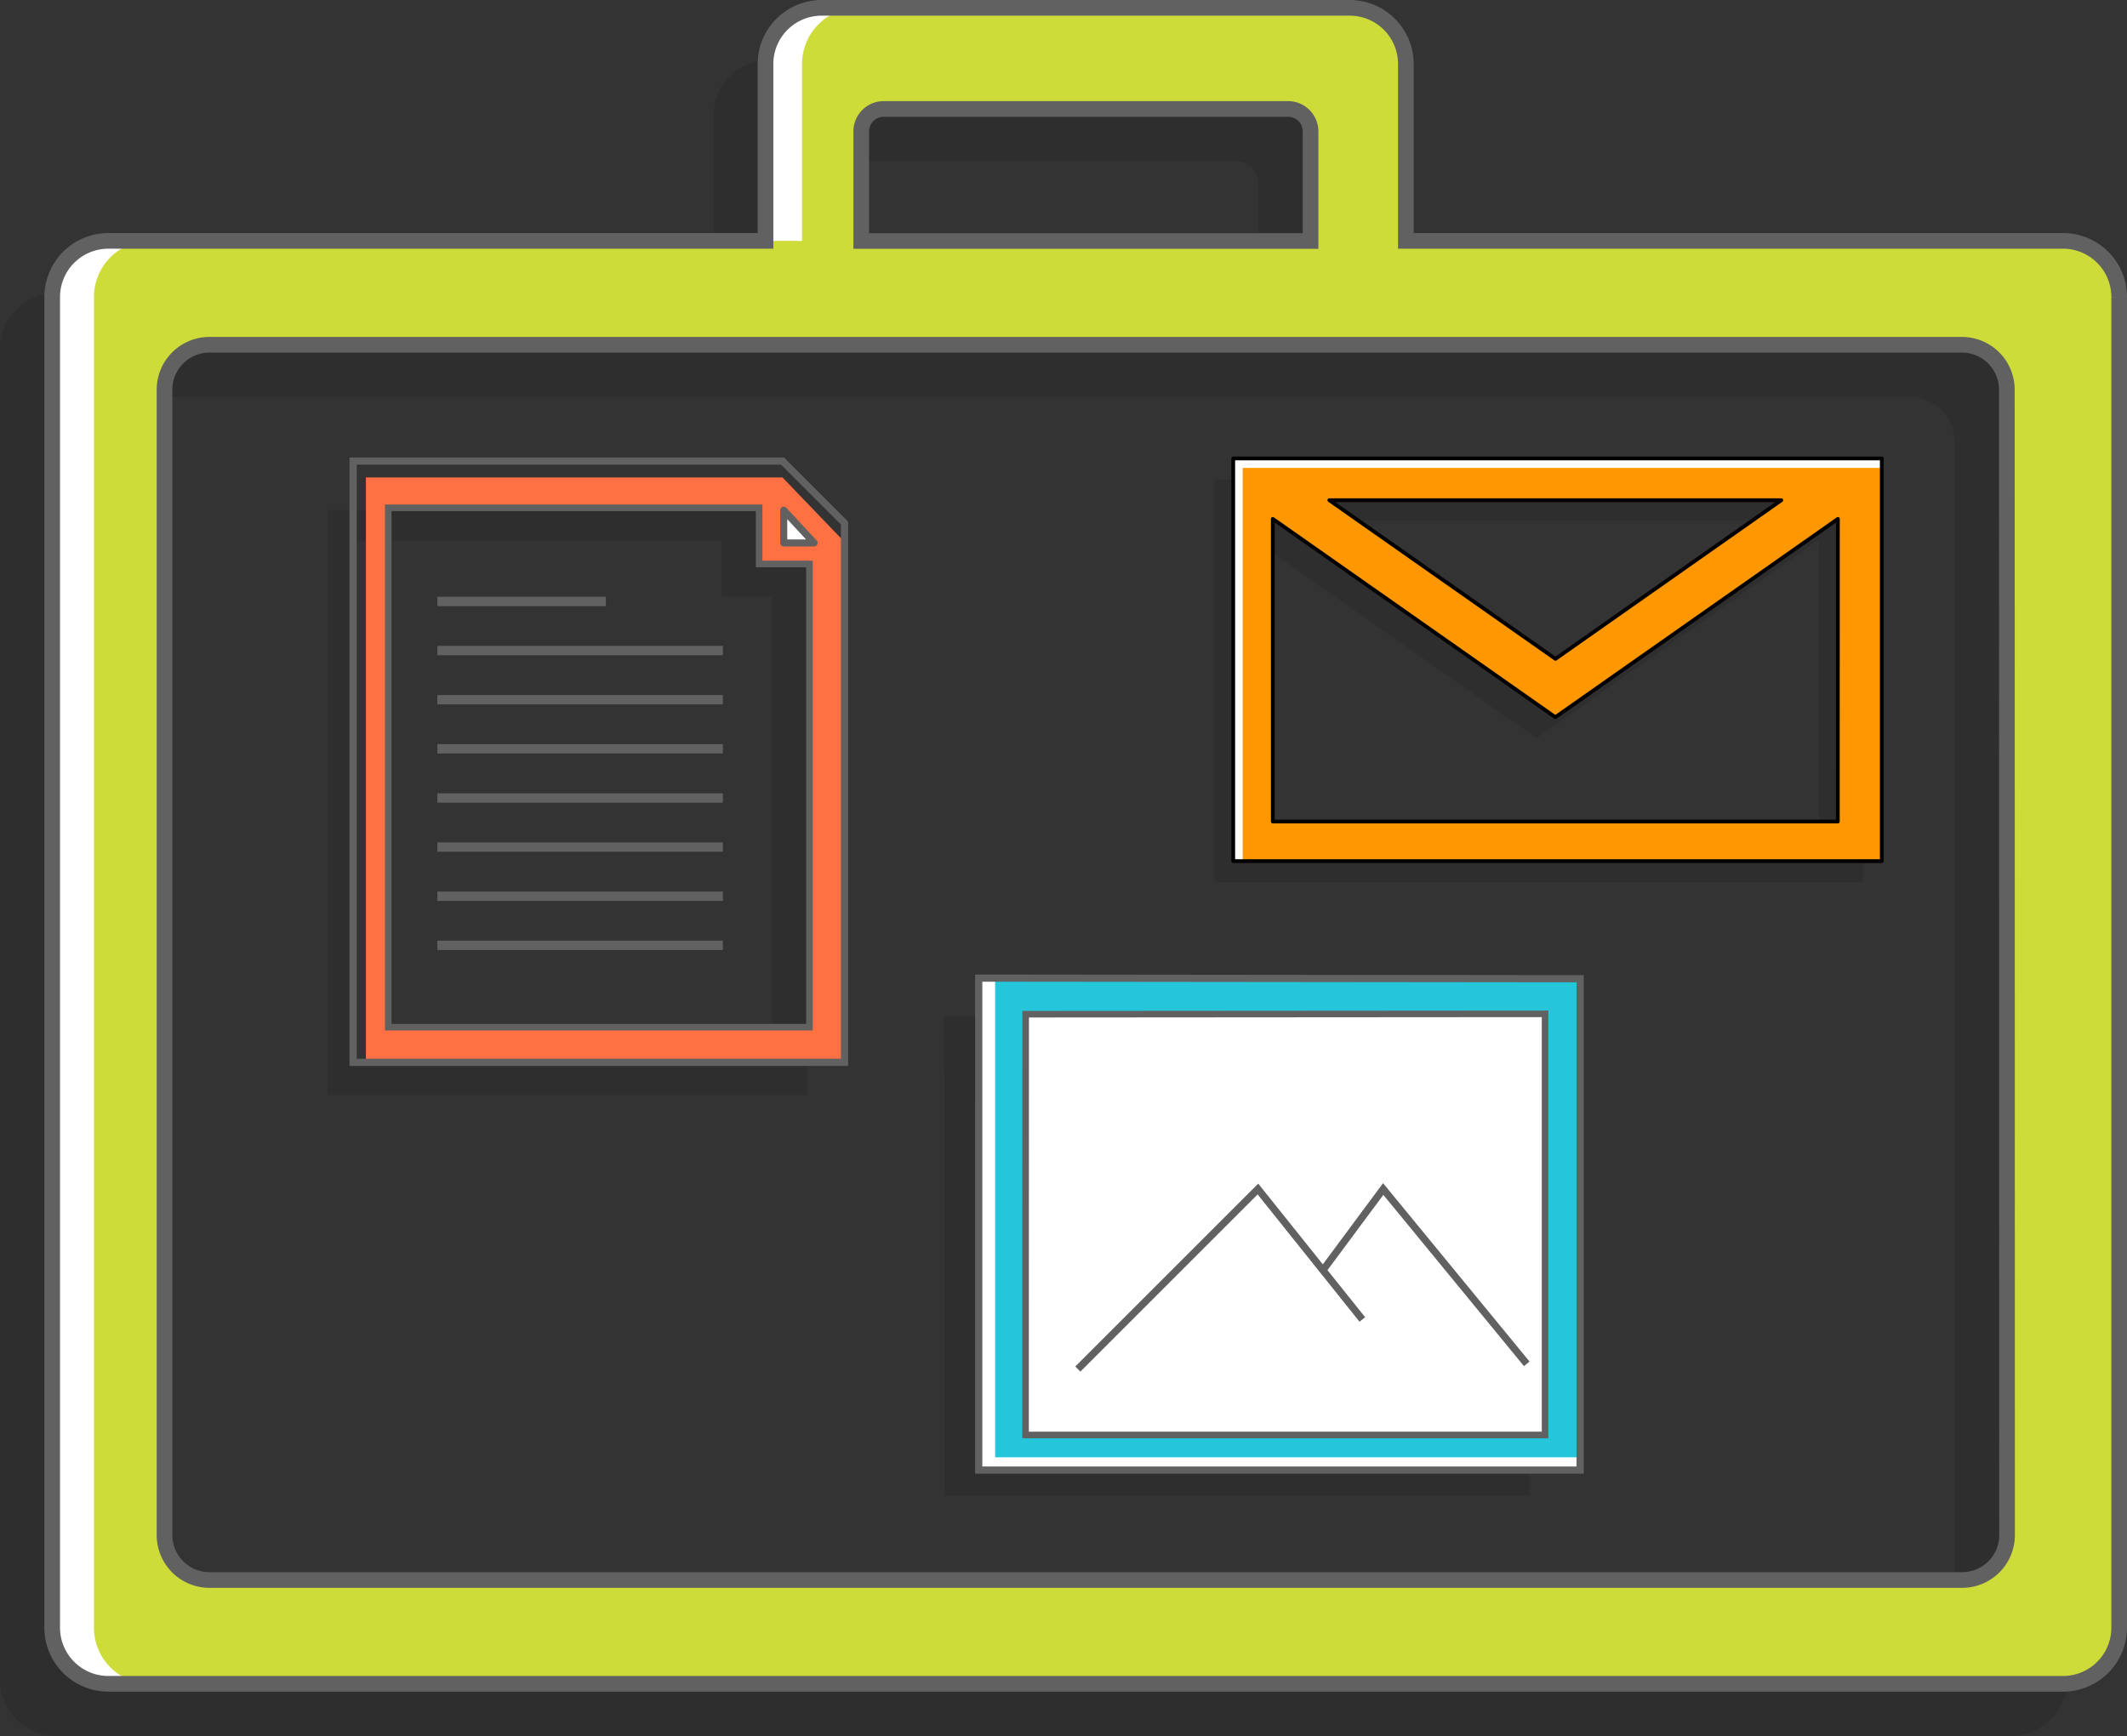
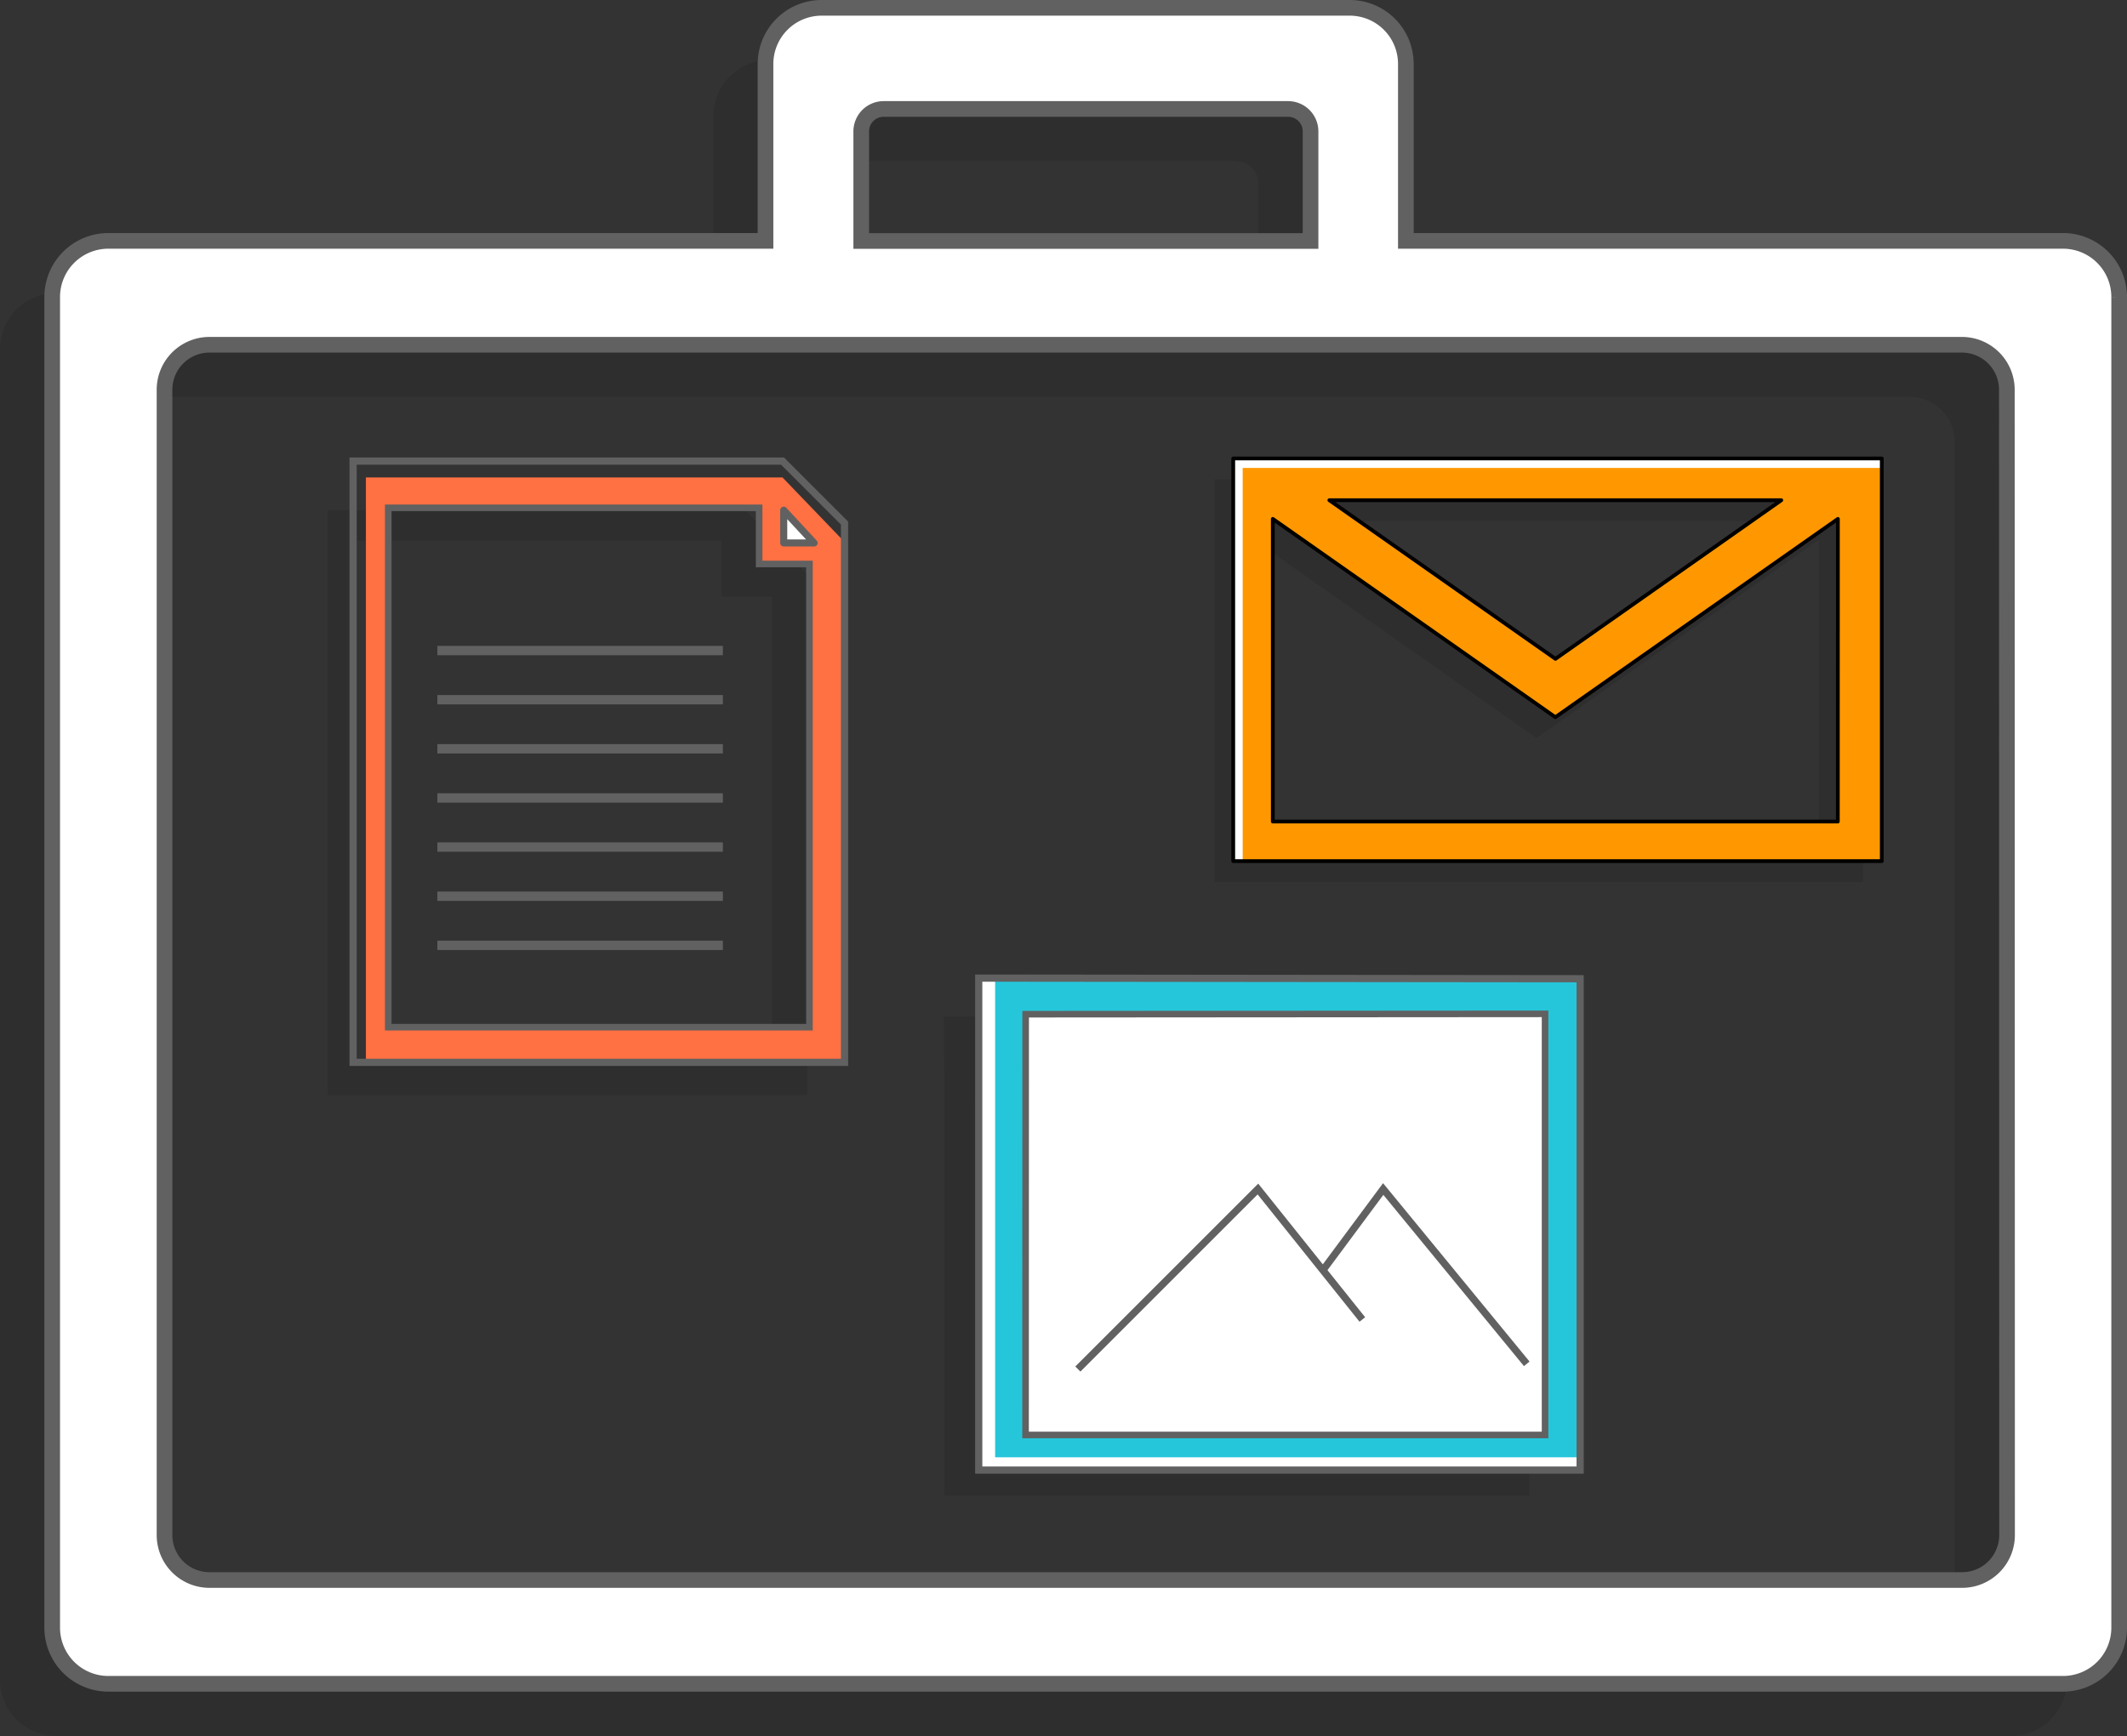
<svg xmlns="http://www.w3.org/2000/svg" viewBox="0 0 407.5 332.71">
  <rect x="0" y="0" width="407.5" height="332.71" fill="#333333" stroke="none" />
  <defs>
    <style>
      .cls-1 {
        opacity: 0.1;
      }

      .cls-11, .cls-2 {
        fill: #fff;
      }

      .cls-3 {
        fill: #cddc39;
      }

      .cls-10, .cls-4, .cls-6, .cls-8, .cls-9 {
        fill: none;
      }

      .cls-10, .cls-11, .cls-4, .cls-8, .cls-9 {
        stroke: #616161;
      }

      .cls-10, .cls-4, .cls-8, .cls-9 {
        stroke-miterlimit: 10;
      }

      .cls-4 {
        stroke-width: 3px;
      }

      .cls-5 {
        fill: #ff9800;
      }

      .cls-6 {
        stroke: #000;
        stroke-width: 0.72px;
      }

      .cls-11, .cls-6 {
        stroke-linecap: round;
        stroke-linejoin: round;
      }

      .cls-7 {
        fill: #ff7043;
      }

      .cls-8 {
        stroke-width: 1.38px;
      }

      .cls-9 {
        stroke-width: 1.26px;
      }

      .cls-10 {
        stroke-width: 1.79px;
      }

      .cls-11 {
        stroke-width: 1.35px;
      }

      .cls-12 {
        fill: #26c6da;
      }

      .cls-13 {
        fill: #ffeb3b;
      }
    </style>
  </defs>
  <title>store</title>
  <g id="shadow">
    <path class="cls-1" d="M429.24,144.3H303.34V110.4a10.76,10.76,0,0,0-10.76-10.76H191.42a10.76,10.76,0,0,0-10.76,10.76v33.9H54.76A10.76,10.76,0,0,0,44,155.06v255a10.76,10.76,0,0,0,10.76,10.76H429.24A10.76,10.76,0,0,0,440,410.1v-255A10.76,10.76,0,0,0,429.24,144.3ZM199,123.32a4.3,4.3,0,0,1,4.3-4.3h77.48a4.3,4.3,0,0,1,4.3,4.3v21H199Zm219.52,269a8.61,8.61,0,0,1-8.61,8.61H74.13a8.61,8.61,0,0,1-8.61-8.61V172.82a8.61,8.61,0,0,1,8.61-8.61H409.87a8.61,8.61,0,0,1,8.61,8.61Z" transform="translate(-44 -88.14)" />
  </g>
  <g id="white">
    <path class="cls-2" d="M439.24,134.3H313.34V100.4a10.76,10.76,0,0,0-10.76-10.76H201.42a10.76,10.76,0,0,0-10.76,10.76v33.9H64.76A10.76,10.76,0,0,0,54,145.06v255a10.76,10.76,0,0,0,10.76,10.76H439.24A10.76,10.76,0,0,0,450,400.1v-255A10.76,10.76,0,0,0,439.24,134.3ZM209,113.32a4.3,4.3,0,0,1,4.3-4.3h77.48a4.3,4.3,0,0,1,4.3,4.3v21H209Zm219.52,269a8.61,8.61,0,0,1-8.61,8.61H84.13a8.61,8.61,0,0,1-8.61-8.61V162.82a8.61,8.61,0,0,1,8.61-8.61H419.87a8.61,8.61,0,0,1,8.61,8.61Z" transform="translate(-44 -88.14)" />
  </g>
  <g id="color">
-     <path class="cls-3" d="M439.24,134.3H313.34V100.4a10.76,10.76,0,0,0-10.76-10.76H208.42a10.76,10.76,0,0,0-10.76,10.76v33.9H72.76A10.76,10.76,0,0,0,62,145.06v255a10.76,10.76,0,0,0,10.76,10.76H439.24A10.76,10.76,0,0,0,450,400.1v-255A10.76,10.76,0,0,0,439.24,134.3ZM209,113.32a4.3,4.3,0,0,1,4.3-4.3h77.48a4.3,4.3,0,0,1,4.3,4.3v21H209Zm219.52,269a8.61,8.61,0,0,1-8.61,8.61H84.13a8.61,8.61,0,0,1-8.61-8.61V162.82a8.61,8.61,0,0,1,8.61-8.61H419.87a8.61,8.61,0,0,1,8.61,8.61Z" transform="translate(-44 -88.14)" />
-   </g>
+     </g>
  <g id="outline">
    <path class="cls-4" d="M439.24,134.3H313.34V100.4a10.76,10.76,0,0,0-10.76-10.76H201.42a10.76,10.76,0,0,0-10.76,10.76v33.9H64.76A10.76,10.76,0,0,0,54,145.06v255a10.76,10.76,0,0,0,10.76,10.76H439.24A10.76,10.76,0,0,0,450,400.1v-255A10.76,10.76,0,0,0,439.24,134.3ZM209,113.32a4.3,4.3,0,0,1,4.3-4.3h77.48a4.3,4.3,0,0,1,4.3,4.3v21H209Zm219.52,269a8.61,8.61,0,0,1-8.61,8.61H84.13a8.61,8.61,0,0,1-8.61-8.61V162.82a8.61,8.61,0,0,1,8.61-8.61H419.87a8.61,8.61,0,0,1,8.61,8.61Z" transform="translate(-44 -88.14)" />
  </g>
  <g id="docs">
    <g>
      <path class="cls-1" d="M276.65,180v77.16H400.9V180Zm105,8-43.3,30.43L295.06,188Zm10.83,61.58H284.23v-58l54.13,38,54.13-38Z" transform="translate(-44 -88.14)" />
      <path class="cls-2" d="M280.27,176v77.16H404.52V176Zm105,8L342,214.4,298.68,184Zm10.83,61.58H287.85v-58l54.13,38,54.13-38Z" transform="translate(-44 -88.14)" />
      <path class="cls-5" d="M282.08,177.81v75.35H404.52V177.81ZM385.28,184,342,214.4,298.68,184Zm10.83,61.58H287.85v-58l54.13,38,54.13-38Z" transform="translate(-44 -88.14)" />
      <path class="cls-6" d="M280.27,176v77.16H404.52V176Zm105,8L342,214.4,298.68,184Zm10.83,61.58H287.85v-58l54.13,38,54.13-38Z" transform="translate(-44 -88.14)" />
    </g>
    <g>
-       <path class="cls-1" d="M186.75,185.91h-80V298h91.91V198.24l-.1-12.45Zm5.16,105.36H111.2V191.74h71.06V202.5h9.64Z" transform="translate(-44 -88.14)" />
+       <path class="cls-1" d="M186.75,185.91h-80V298h91.91V198.24Zm5.16,105.36H111.2V191.74h71.06V202.5h9.64Z" transform="translate(-44 -88.14)" />
      <path class="cls-7" d="M193.92,179.64H114.1V291.72h91.7V192ZM199.08,285h-80.7V185.47h71.06v10.76h9.64Z" transform="translate(-44 -88.14)" />
      <polygon class="cls-8" points="161.8 203.58 67.65 203.58 67.65 88.36 149.92 88.36 161.8 100.24 161.8 203.58" />
      <polygon class="cls-9" points="155.08 196.85 74.38 196.85 74.38 97.32 145.44 97.32 145.44 108.08 155.08 108.08 155.08 196.85" />
      <line class="cls-10" x1="83.79" y1="124.67" x2="138.49" y2="124.67" />
-       <line class="cls-10" x1="83.79" y1="115.26" x2="116.07" y2="115.26" />
      <line class="cls-10" x1="83.79" y1="134.09" x2="138.49" y2="134.09" />
      <line class="cls-10" x1="83.79" y1="143.5" x2="138.49" y2="143.5" />
      <line class="cls-10" x1="83.79" y1="152.92" x2="138.49" y2="152.92" />
      <line class="cls-10" x1="83.79" y1="162.33" x2="138.49" y2="162.33" />
      <line class="cls-10" x1="83.79" y1="171.75" x2="138.49" y2="171.75" />
      <line class="cls-10" x1="83.79" y1="181.16" x2="138.49" y2="181.16" />
      <polygon class="cls-11" points="150.15 104.05 150.15 97.77 155.97 104.05 150.15 104.05" />
    </g>
  </g>
  <g id="image">
    <g>
      <path class="cls-1" d="M224.93,294.76v80H337V282.88H237.26l-12.45.1Zm105.36-5.16v80.7H230.75V299.25h10.76v-9.64Z" transform="translate(-44 -88.14)" />
      <polygon class="cls-2" points="302.73 187.56 302.73 281.72 187.51 281.72 187.51 187.44 199.39 187.56 302.73 187.56" />
      <path class="cls-12" d="M234.65,275.59v91.82H346.73v-91.7H247ZM340,282.43v80.7H240.48V283.07l10.76-.64Z" transform="translate(-44 -88.14)" />
      <polygon class="cls-8" points="302.73 187.56 302.73 281.72 187.51 281.72 187.51 187.44 302.73 187.56" />
      <polygon class="cls-9" points="296.01 194.29 296.01 274.99 196.48 274.99 196.5 194.36 296.01 194.29" />
    </g>
  </g>
  <g id="sun_rays" style="opacity:0">
-     <line class="cls-8" x1="219.5" y1="200.36" x2="219.5" y2="205.36" />
    <line class="cls-8" x1="213.2" y1="201.64" x2="214.91" y2="206.34" />
    <line class="cls-8" x1="207.73" y1="205.01" x2="210.94" y2="208.84" />
    <line class="cls-8" x1="203.73" y1="210.04" x2="208.06" y2="212.54" />
    <line class="cls-8" x1="201.69" y1="216.14" x2="206.62" y2="217" />
    <line class="cls-8" x1="201.87" y1="222.56" x2="206.79" y2="221.69" />
    <line class="cls-8" x1="204.23" y1="228.54" x2="208.56" y2="226.04" />
    <line class="cls-8" x1="208.49" y1="233.35" x2="211.71" y2="229.52" />
    <line class="cls-8" x1="214.14" y1="236.41" x2="215.85" y2="231.71" />
    <line class="cls-8" x1="220.5" y1="237.36" x2="220.5" y2="232.36" />
    <line class="cls-8" x1="226.8" y1="236.07" x2="225.09" y2="231.37" />
    <line class="cls-8" x1="232.27" y1="232.71" x2="229.06" y2="228.88" />
    <line class="cls-8" x1="236.27" y1="227.67" x2="231.94" y2="225.17" />
    <line class="cls-8" x1="238.31" y1="221.58" x2="233.38" y2="220.71" />
    <line class="cls-8" x1="238.13" y1="215.15" x2="233.21" y2="216.02" />
    <line class="cls-8" x1="235.77" y1="209.17" x2="231.44" y2="211.67" />
    <line class="cls-8" x1="231.51" y1="204.36" x2="228.29" y2="208.19" />
    <line class="cls-8" x1="225.86" y1="201.3" x2="224.15" y2="206" />
  </g>
  <g id="sun">
    <circle class="cls-8" cx="240" cy="248" r="12" />
    <circle id="sun_yellow" class="cls-13" cx="240" cy="248" r="7" style="opacity:0" />
  </g>
  <g id="mountains">
-     <polygon class="cls-2" points="292.5 261.36 265 227.86 241 261.86 292.5 261.36" />
    <polygon class="cls-2" points="270 262.86 241 227.86 206.5 262.36 270 262.86" />
    <polyline class="cls-8" points="206.5 262.36 241 227.86 261 252.86" />
    <polyline class="cls-8" points="253.5 243.36 265 227.86 292.5 261.36" />
  </g>
</svg>